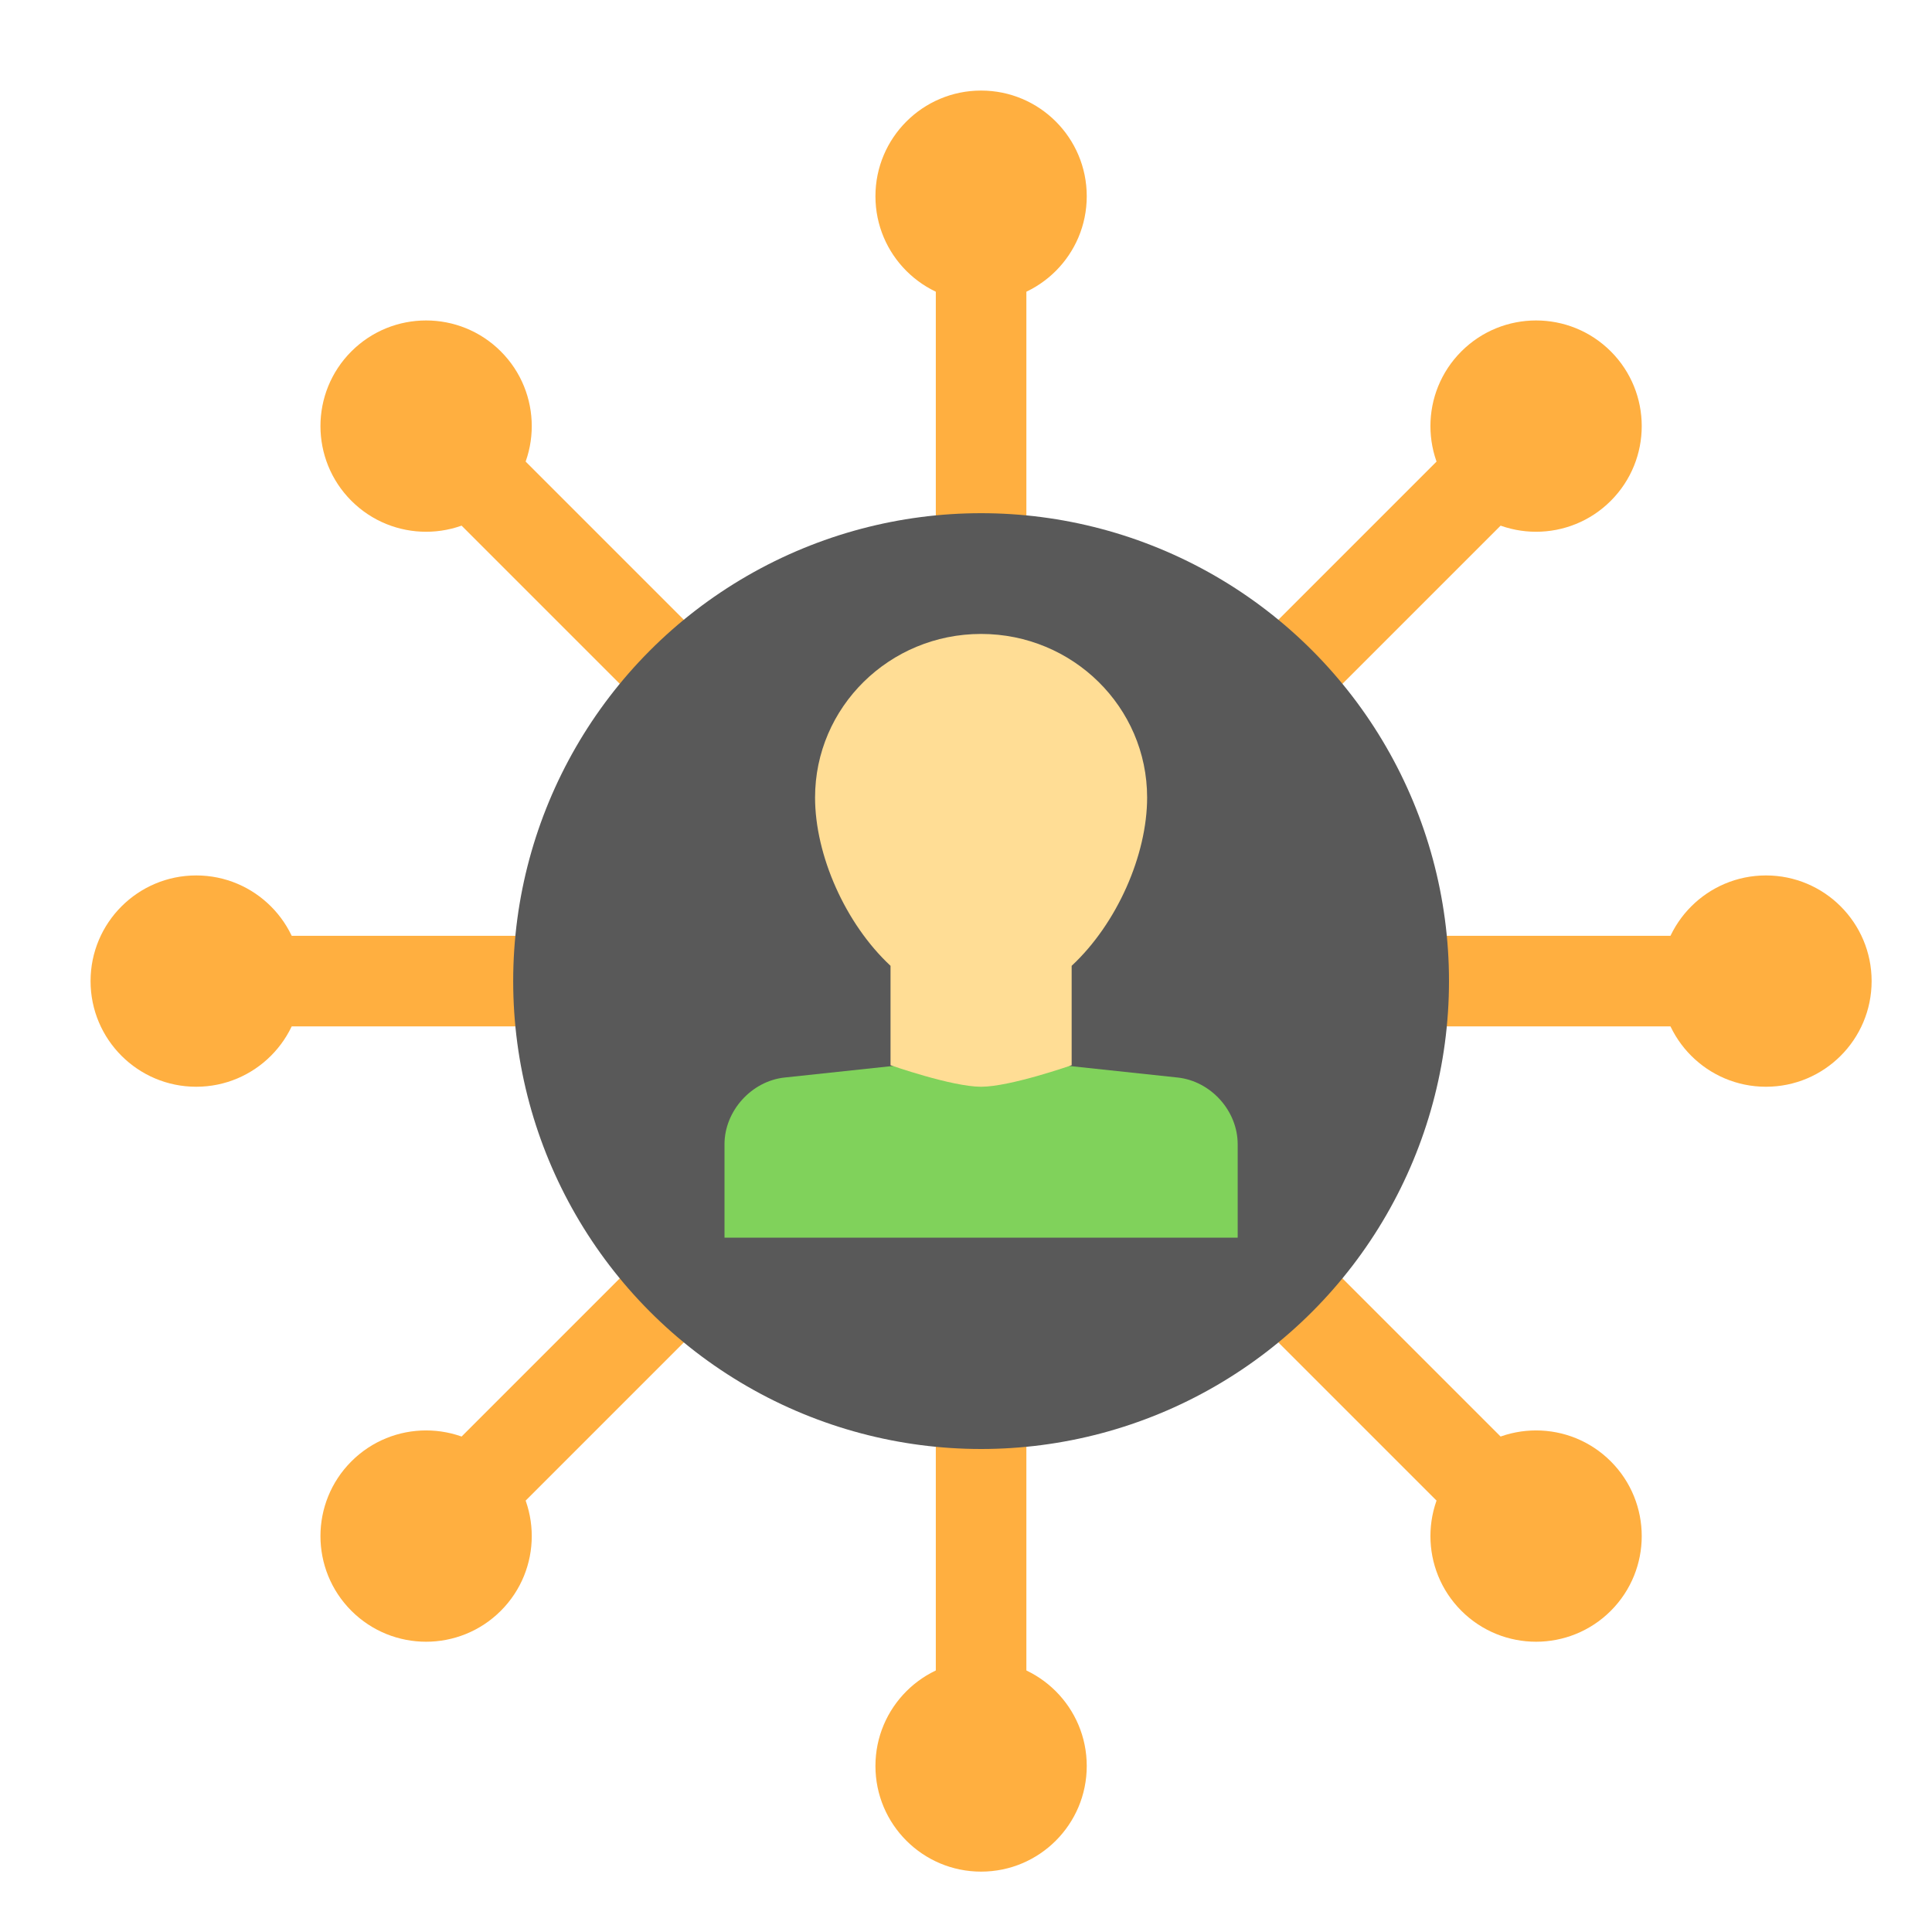
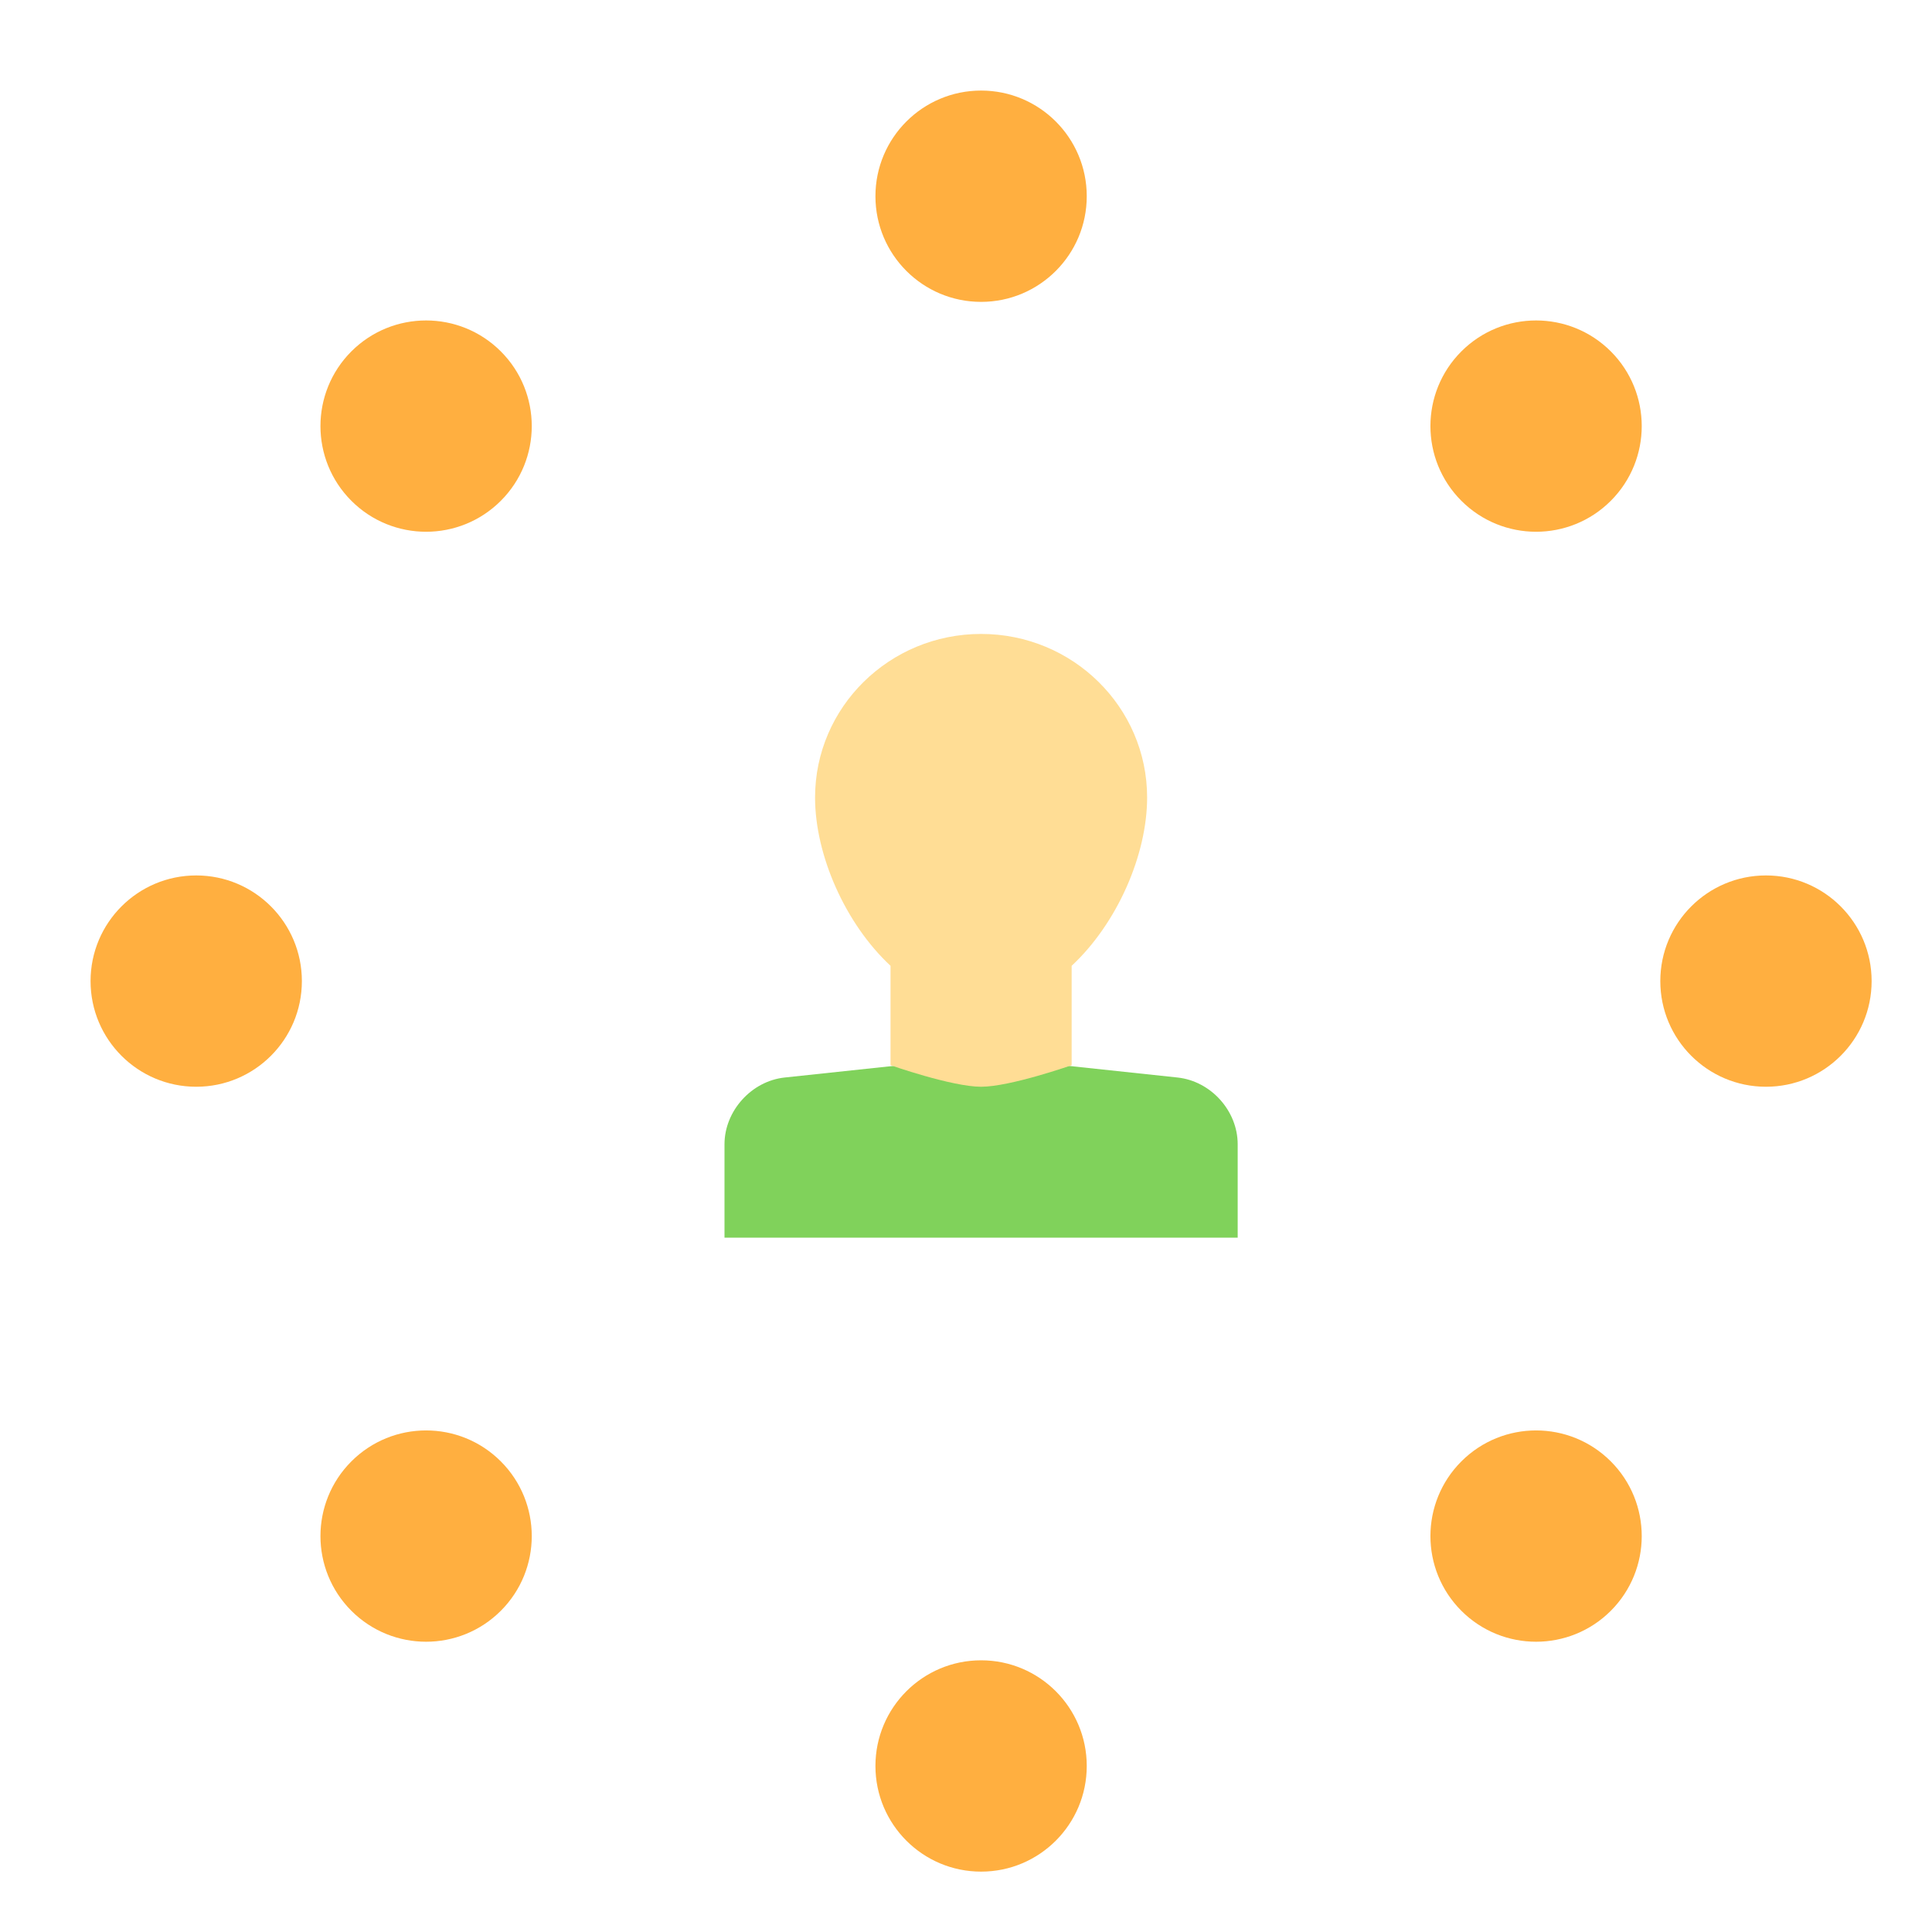
<svg xmlns="http://www.w3.org/2000/svg" width="800px" height="800px" viewBox="0 0 64 64">
  <g fill="none" fill-rule="evenodd">
-     <path fill="#FFAF40" d="M31,9 L34,9 L34,18 L31,18 L31,9 Z M48.056,14.822 L50.178,16.944 L43.814,23.308 L41.692,21.186 L48.056,14.822 Z M56,31 L56,34 L47,34 L47,31 L56,31 Z M50.178,48.056 L48.056,50.178 L41.692,43.814 L43.814,41.692 L50.178,48.056 Z M34,56 L31,56 L31,47 L34,47 L34,56 Z M16.944,50.178 L14.822,48.056 L21.186,41.692 L23.308,43.814 L16.944,50.178 Z M9,34 L9,31 L18,31 L18,34 L9,34 Z M14.822,16.944 L16.944,14.822 L23.308,21.186 L21.186,23.308 L14.822,16.944 Z" />
-     <circle cx="32.5" cy="32.5" r="15.5" fill="#595959" />
    <path fill="#FFAF40" d="M32.5,10 C30.567,10 29,8.433 29,6.5 C29,4.567 30.567,3 32.5,3 C34.433,3 36,4.567 36,6.5 C36,8.433 34.433,10 32.5,10 Z M48.41,16.59 C47.043,15.223 47.043,13.007 48.41,11.64 C49.777,10.274 51.993,10.274 53.36,11.64 C54.726,13.007 54.726,15.223 53.36,16.59 C51.993,17.957 49.777,17.957 48.41,16.59 Z M55,32.5 C55,30.567 56.567,29 58.5,29 C60.433,29 62,30.567 62,32.5 C62,34.433 60.433,36 58.5,36 C56.567,36 55,34.433 55,32.5 Z M48.41,48.41 C49.777,47.043 51.993,47.043 53.36,48.41 C54.726,49.777 54.726,51.993 53.36,53.36 C51.993,54.726 49.777,54.726 48.41,53.36 C47.043,51.993 47.043,49.777 48.41,48.41 Z M32.5,55 C34.433,55 36,56.567 36,58.5 C36,60.433 34.433,62 32.5,62 C30.567,62 29,60.433 29,58.5 C29,56.567 30.567,55 32.5,55 Z M16.59,48.41 C17.957,49.777 17.957,51.993 16.59,53.36 C15.223,54.726 13.007,54.726 11.64,53.36 C10.274,51.993 10.274,49.777 11.64,48.41 C13.007,47.043 15.223,47.043 16.59,48.41 Z M10,32.5 C10,34.433 8.433,36 6.5,36 C4.567,36 3,34.433 3,32.5 C3,30.567 4.567,29 6.5,29 C8.433,29 10,30.567 10,32.5 Z M16.59,16.59 C15.223,17.957 13.007,17.957 11.64,16.59 C10.274,15.223 10.274,13.007 11.64,11.64 C13.007,10.274 15.223,10.274 16.59,11.64 C17.957,13.007 17.957,15.223 16.59,16.59 Z" />
    <path fill="#80D25B" d="M24,37.905 C24,36.801 24.894,35.811 25.993,35.694 L32.5,35 L39.007,35.694 C40.108,35.811 41,36.794 41,37.905 L41,41 L24,41 L24,37.905 Z" />
    <path fill="#FFDD95" d="M29.5,31.994 C27.995,30.592 27,28.321 27,26.419 C27,23.426 29.462,21 32.5,21 C35.538,21 38,23.426 38,26.419 C38,28.321 37.005,30.592 35.5,31.994 L35.5,35.286 C35.5,35.286 33.466,36 32.5,36 C31.534,36 29.5,35.286 29.5,35.286 L29.5,31.994 Z" />
  </g>
</svg>